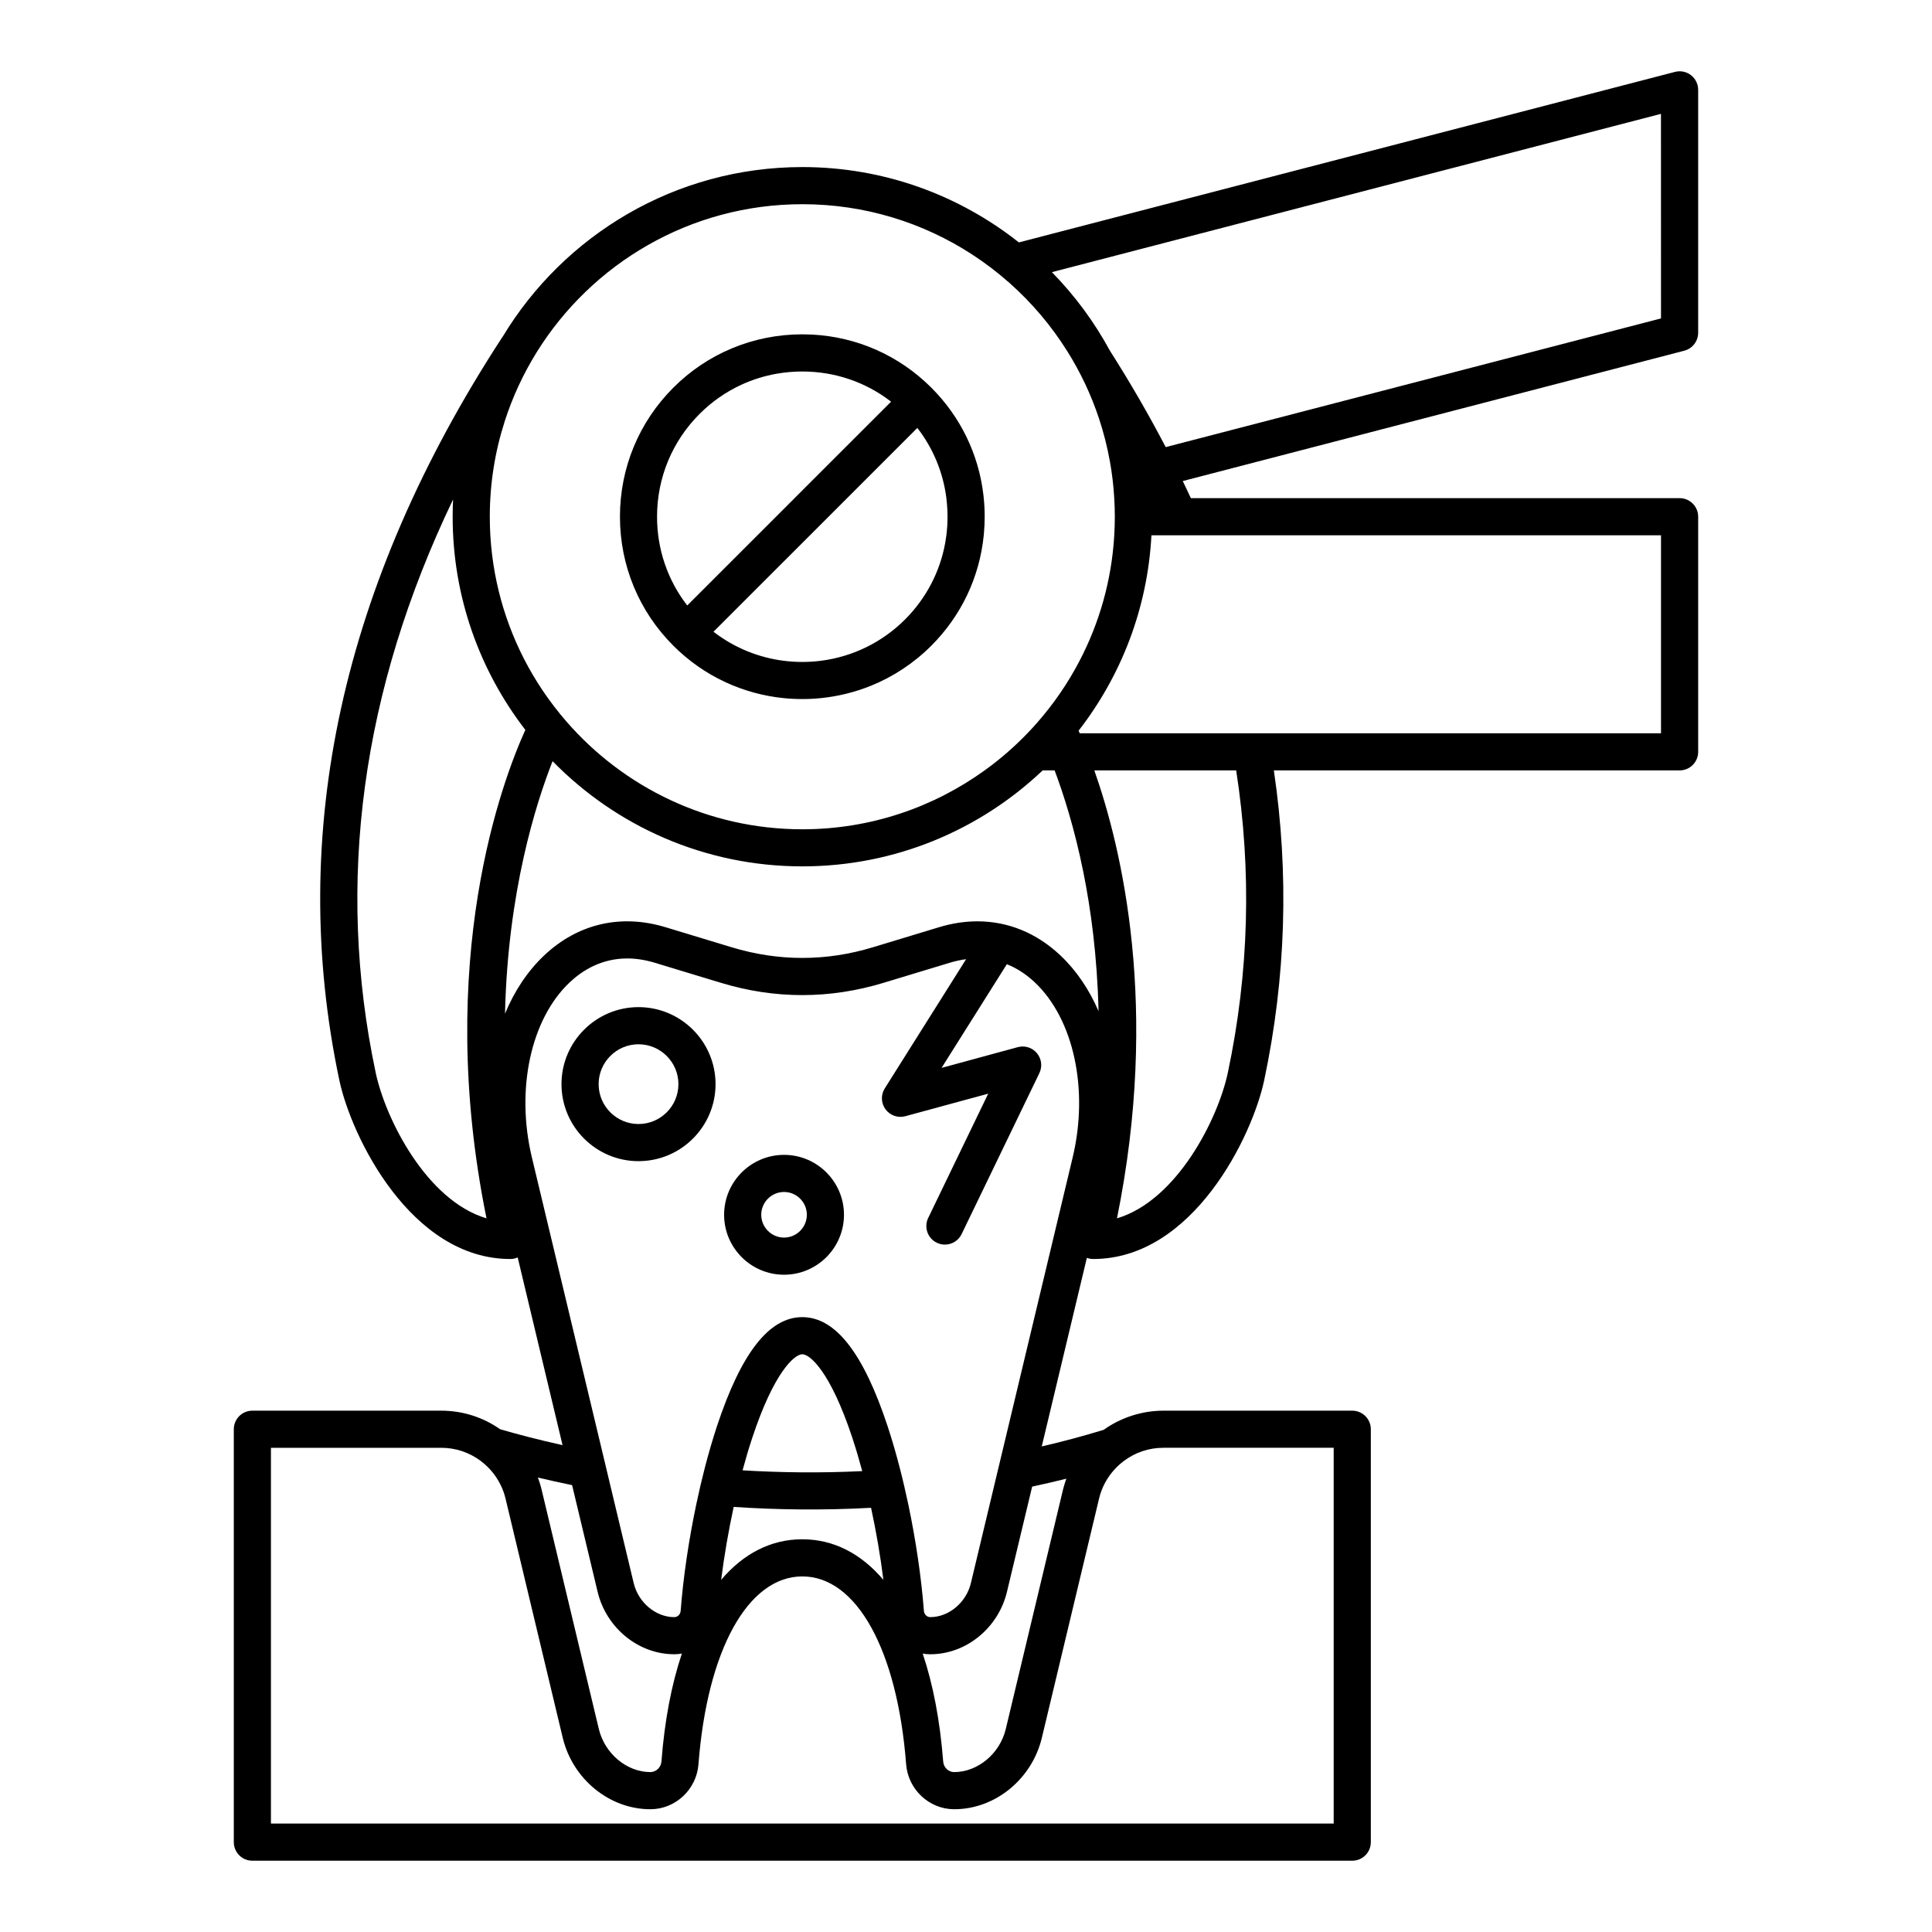
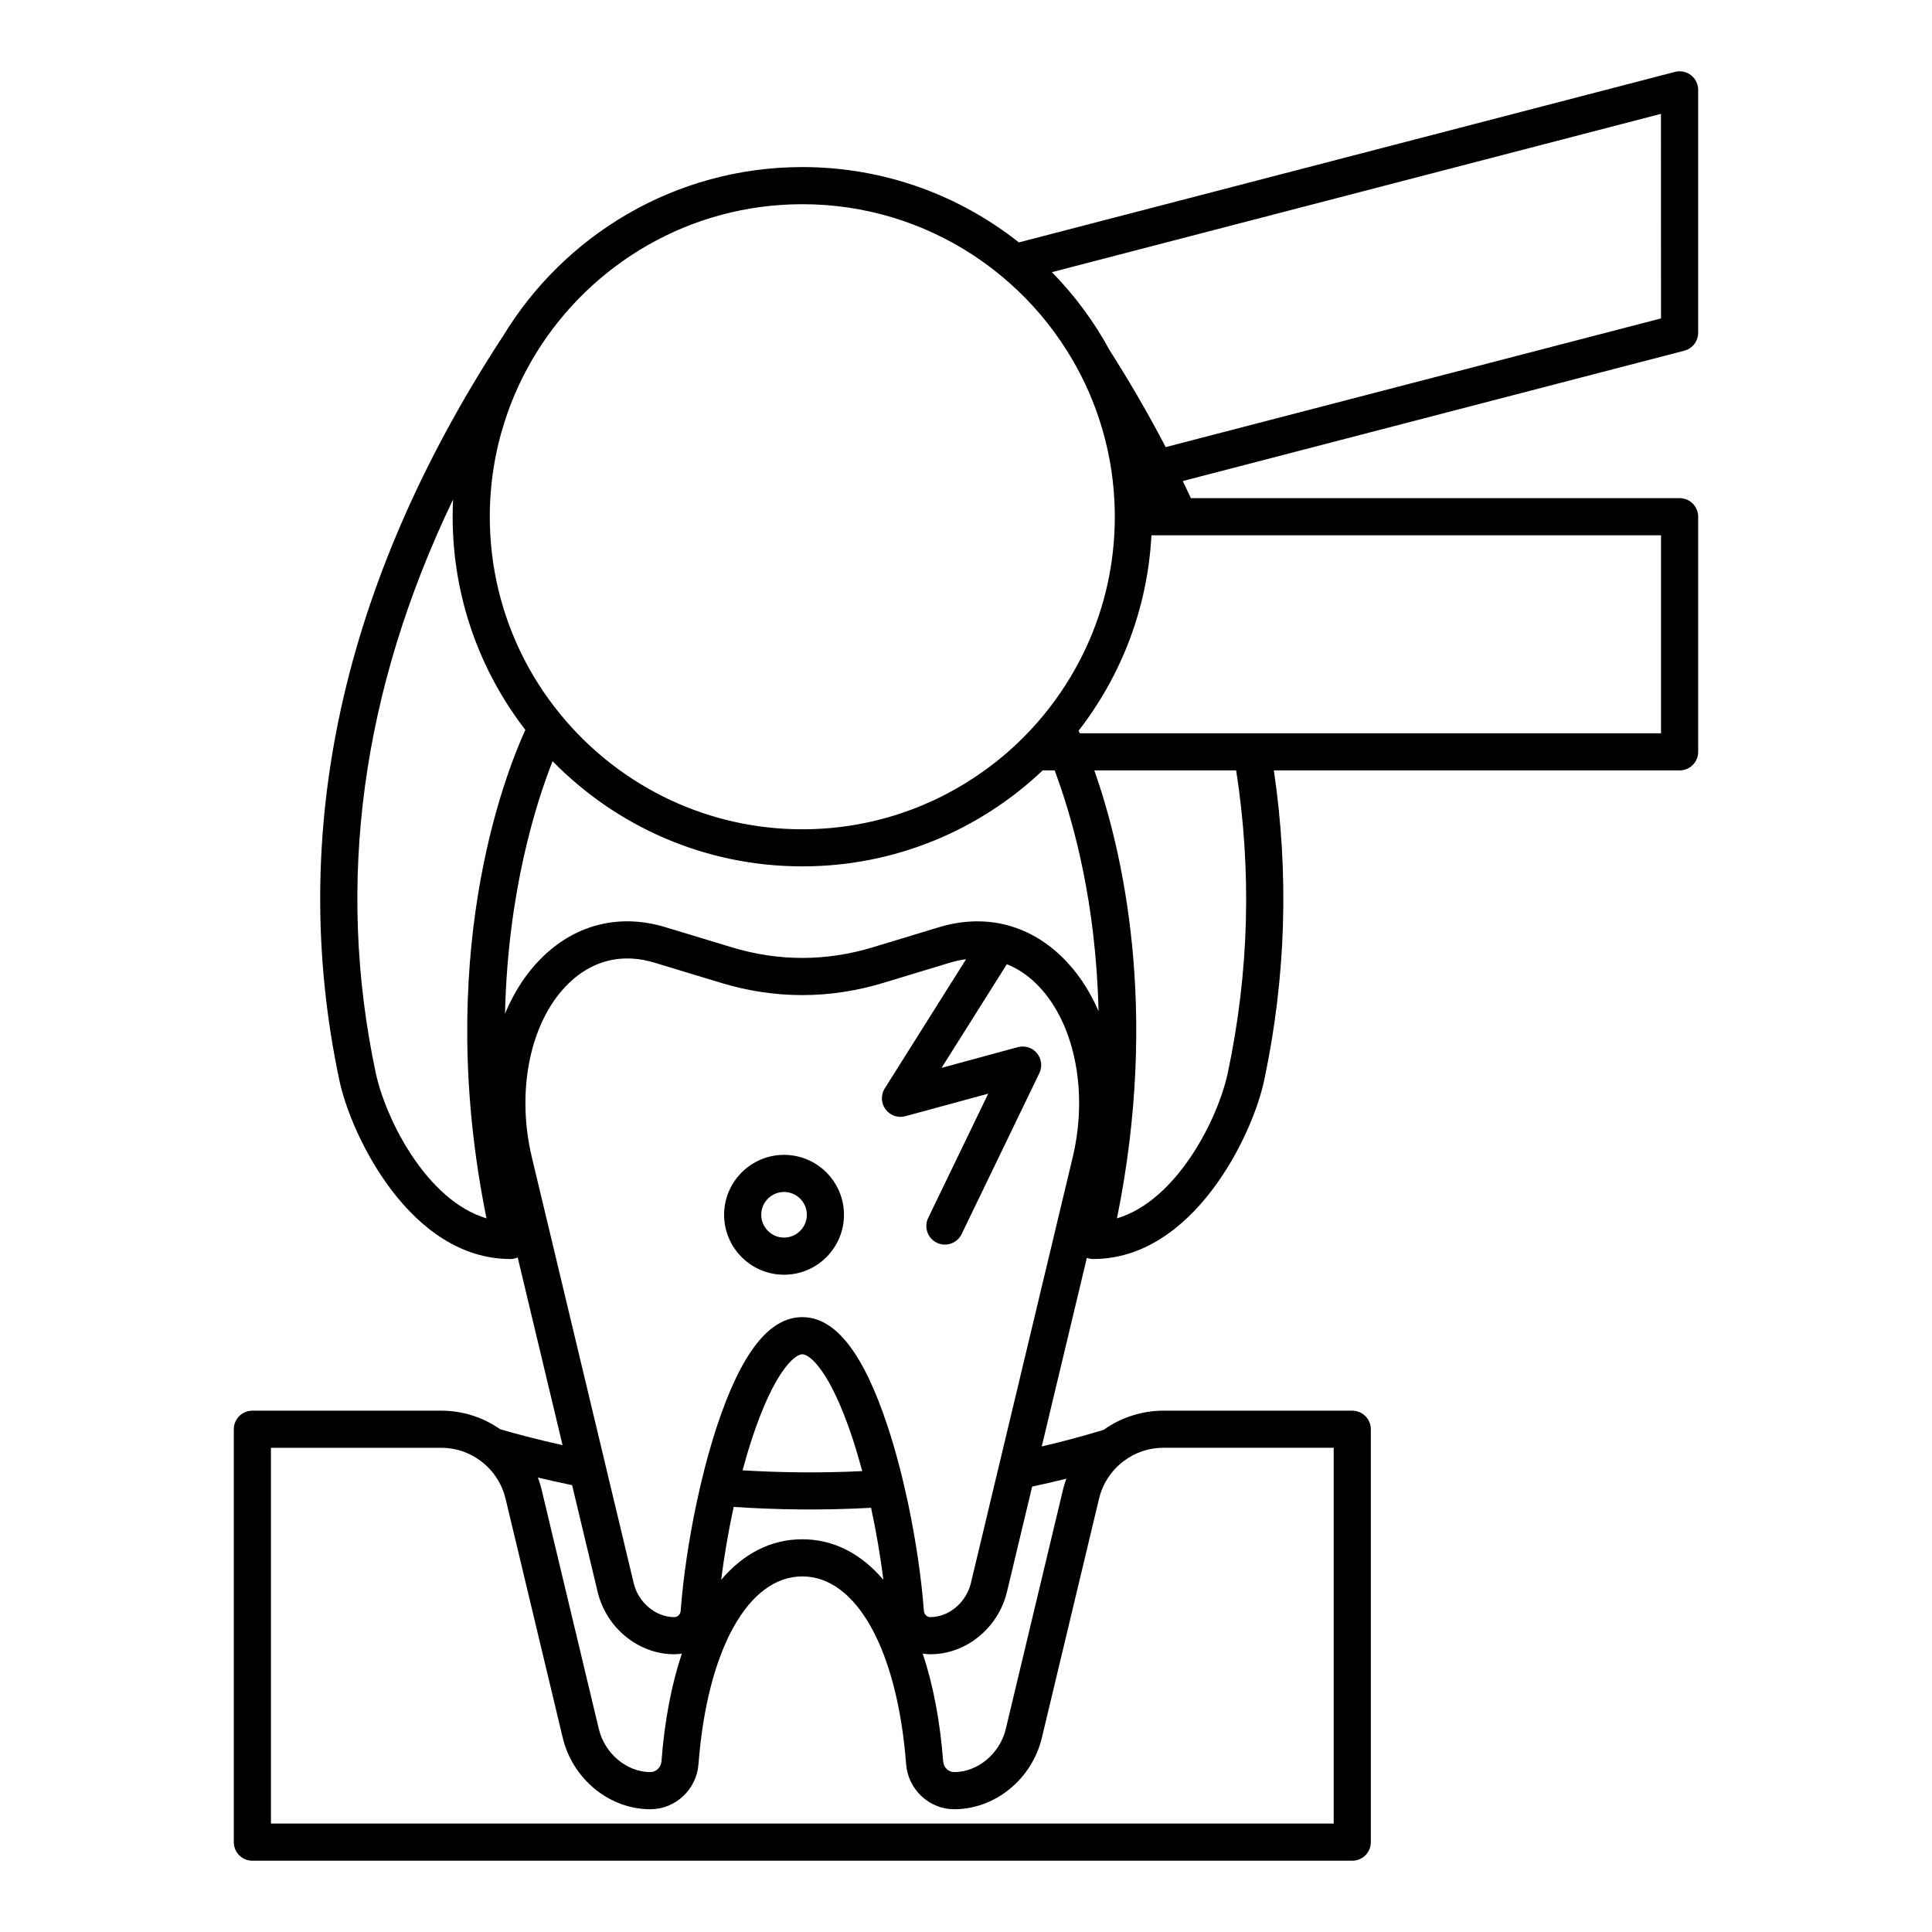
<svg xmlns="http://www.w3.org/2000/svg" fill="#000000" width="800px" height="800px" version="1.1" viewBox="144 144 512 512">
  <g>
    <path d="m594.03 232.18v-64.363c0-1.523-0.699-2.961-1.906-3.898-1.203-0.934-2.766-1.25-4.242-0.867l-173.87 45.188c-15.793-12.496-35.73-19.965-57.387-19.965-33.664 0-63.191 18.047-79.418 44.969-0.078 0.09-0.137 0.176-0.195 0.266-42.43 65.141-56.926 131.34-43.078 196.78 3.141 14.84 18.914 47.359 45.312 47.359 0.68 0 1.34-0.137 1.949-0.414l11.887 49.742c-6.562-1.457-12.133-2.93-16.531-4.211-4.606-3.219-9.977-4.922-15.637-4.922h-50.031c-2.727 0-4.922 2.203-4.922 4.922v109.42c0 2.727 2.195 4.922 4.922 4.922h291.48c2.719 0 4.922-2.191 4.922-4.922v-109.42c0-2.719-2.203-4.922-4.922-4.922h-50.027c-5.676 0-11.266 1.801-15.859 5.078-5.512 1.684-10.98 3.141-16.402 4.398l11.953-49.977c0.531 0.195 1.102 0.305 1.691 0.305 26.402 0 42.164-32.52 45.305-47.359 5.773-27.285 6.621-54.711 2.559-82.125h107.53c2.727 0 4.922-2.203 4.922-4.922v-62.309c0-2.715-2.191-4.922-4.922-4.922l-129.52 0.004c-0.699-1.516-1.406-3.019-2.144-4.535l132.9-34.539c2.176-0.562 3.68-2.519 3.68-4.762zm-237.41-34.066c16.59 0 32.051 4.898 45.02 13.332 3.504 2.281 6.828 4.82 9.938 7.586 5.902 5.246 11.043 11.305 15.242 18.02 3.496 5.551 6.336 11.551 8.434 17.879 1.219 3.699 2.195 7.508 2.891 11.406 0.57 3.168 0.957 6.394 1.141 9.684 0.012 0.059 0.012 0.117 0.012 0.188 0.09 1.566 0.141 3.137 0.141 4.734 0 1.652-0.051 3.297-0.148 4.922-0.699 11.965-3.957 23.254-9.23 33.328-3.07 5.883-6.84 11.355-11.18 16.305-0.844 0.965-1.711 1.906-2.606 2.832-3.465 3.609-7.262 6.906-11.344 9.84-13.609 9.809-30.297 15.598-48.305 15.598-24.953 0-47.371-11.098-62.562-28.613-4.367-5.027-8.148-10.598-11.219-16.582-5.777-11.305-9.043-24.086-9.043-37.629 0-8.828 1.387-17.34 3.965-25.328 2.066-6.438 4.91-12.527 8.402-18.176 14.609-23.582 40.727-39.324 70.453-39.324zm74.477 177.01c1.969 9.75 3.68 22.207 4.027 36.852-2.473-5.746-5.875-10.793-10.137-14.809-6.309-5.945-13.875-9.004-21.965-9.004-3.316 0-6.723 0.512-10.156 1.555l-17.562 5.324c-12.398 3.758-24.984 3.758-37.383 0l-17.562-5.324c-11.816-3.582-23.223-0.934-32.117 7.449-4.418 4.164-7.922 9.457-10.41 15.469 0.727-32.316 8.234-55.844 12.605-66.914 16.816 17.191 40.273 27.875 66.184 27.875 24.66 0 47.094-9.684 63.703-25.438h3.16c2.34 6.231 5.281 15.383 7.613 26.965zm-187.54 53.125c-10.656-50.34-3.758-101.27 20.508-151.88-0.07 1.516-0.109 3.031-0.109 4.566 0 21.246 7.184 40.836 19.266 56.492-5.883 12.941-24.227 60.852-10.293 129.45-15.902-4.731-26.785-26.379-29.371-38.621zm52.055 109.33 6.762 28.262c2.293 9.594 10.832 16.551 20.301 16.551h0.117c0.648 0 1.289-0.07 1.91-0.176-2.734 8.156-4.586 17.762-5.41 28.594-0.129 1.574-1.398 2.805-2.953 2.812-6.219 0-12.082-4.898-13.637-11.395l-15.152-63.371c-0.07-0.285-0.137-0.562-0.215-0.836-0.051-0.207-0.109-0.414-0.176-0.609-0.078-0.277-0.168-0.551-0.254-0.828-0.109-0.344-0.234-0.688-0.363-1.023 2.801 0.672 5.84 1.352 9.07 2.019zm42.82 5.769c11.336 0.758 23.559 0.945 36.406 0.234 1.359 6.277 2.481 12.781 3.266 19.09-5.914-6.965-13.207-10.746-21.492-10.746-8.297 0-15.586 3.777-21.5 10.746 0.805-6.379 1.945-12.969 3.32-19.324zm2.356-9.695c0.809-3 1.664-5.883 2.559-8.59 5.797-17.535 11.219-22.168 13.273-22.168 2.047 0 7.469 4.633 13.266 22.168 0.914 2.773 1.789 5.727 2.617 8.797-11.141 0.543-21.777 0.395-31.715-0.207zm98.664-0.336c0.168-0.188 0.344-0.363 0.523-0.543 0.531-0.531 1.102-1.023 1.703-1.484l0.012-0.012c3.078-2.352 6.75-3.602 10.645-3.602h45.105v99.582l-281.64 0.004v-99.582h45.105c3.828 0 7.449 1.211 10.5 3.492 0 0.012 0.012 0.012 0.012 0.012l0.012 0.012c0.207 0.156 0.402 0.316 0.602 0.473 0.195 0.168 0.395 0.324 0.582 0.5 0.188 0.168 0.375 0.344 0.562 0.523 0.176 0.168 0.355 0.352 0.531 0.543 0.176 0.176 0.344 0.375 0.5 0.559 0.168 0.195 0.324 0.383 0.48 0.582 0.148 0.176 0.277 0.352 0.402 0.531 0.766 1.062 1.426 2.203 1.949 3.414 0.148 0.344 0.285 0.699 0.414 1.062 0.039 0.109 0.078 0.215 0.109 0.324 0.039 0.105 0.07 0.215 0.109 0.324 0.117 0.363 0.215 0.738 0.305 1.121l15.152 63.359c2.629 10.98 12.387 18.953 23.211 18.953h0.098c6.594-0.031 12.152-5.254 12.664-11.898 2.312-30.258 13.117-49.801 27.523-49.801 14.395 0 25.199 19.543 27.512 49.801 0.523 6.641 6.082 11.867 12.664 11.898h0.098c10.824 0 20.586-7.973 23.211-18.953l15.152-63.359c0.699-2.945 2.152-5.641 4.191-7.836zm-12.863 2.551c-0.09 0.246-0.176 0.492-0.254 0.738-0.125 0.363-0.234 0.738-0.344 1.121-0.105 0.375-0.215 0.75-0.305 1.133l-15.152 63.371c-1.555 6.496-7.418 11.395-13.699 11.395-1.496-0.012-2.766-1.242-2.883-2.812-0.836-10.832-2.688-20.438-5.422-28.594 0.621 0.105 1.258 0.176 1.91 0.176h0.117c9.465 0 18.008-6.957 20.301-16.551l6.672-27.875c3-0.645 6.031-1.344 9.059-2.102zm-17.168-6.316-2.5 10.449-5.629 23.547c-1.23 5.125-5.824 8.996-10.707 9.004h-0.078c-0.867 0-1.594-0.727-1.664-1.652-0.68-8.895-2.137-18.668-4.094-28.035-0.699-3.285-1.445-6.535-2.254-9.672-1.012-3.938-2.106-7.715-3.266-11.219-6.434-19.461-13.836-28.918-22.613-28.918-8.789 0-16.176 9.457-22.621 28.918-1.121 3.414-2.195 7.086-3.188 10.914-0.809 3.129-1.566 6.375-2.262 9.664-1.996 9.465-3.473 19.355-4.164 28.352-0.07 0.926-0.797 1.652-1.664 1.652h-0.07c-4.879-0.012-9.484-3.879-10.707-9.004l-5.738-23.98-2.488-10.43-18.766-78.445c-4.309-18.02-0.277-36.652 10.035-46.367 3.316-3.129 8.383-6.328 15.242-6.328 2.234 0 4.656 0.344 7.273 1.133l17.562 5.324c14.297 4.34 28.793 4.34 43.09 0l17.562-5.324c1.504-0.453 2.938-0.758 4.316-0.934l-21.555 34.242c-1.082 1.715-0.996 3.918 0.211 5.547 1.207 1.629 3.293 2.356 5.246 1.82l21.961-5.977-15.91 32.941c-1.184 2.445-0.156 5.391 2.289 6.57 0.691 0.332 1.418 0.492 2.137 0.492 1.828 0 3.586-1.023 4.434-2.781l20.605-42.66c0.84-1.738 0.586-3.801-0.645-5.285-1.23-1.484-3.219-2.109-5.074-1.602l-20.199 5.496 17.301-27.48c3.039 1.219 5.512 3.019 7.402 4.812 10.312 9.711 14.348 28.348 10.047 46.367zm59.973-101.3c-2.586 12.242-13.48 33.891-29.383 38.621 11.344-55.863 1.289-98.008-6.004-118.71h37.59c4.156 26.777 3.418 53.512-2.203 80.09zm-5.461-142.39h120.25v52.469l-104.26-0.004h-49.781c-0.109-0.234-0.207-0.461-0.305-0.68 11.238-14.477 18.281-32.344 19.305-51.789h4.074zm120.25-57.477-131.26 34.105c-4.449-8.531-9.379-17.055-14.789-25.555-4.141-7.644-9.328-14.641-15.371-20.812l161.41-41.949z" />
-     <path d="m351.7 329.01c1.633 0.168 3.277 0.246 4.922 0.246s3.285-0.078 4.922-0.246c4.527-0.461 9.004-1.555 13.285-3.285 5.816-2.363 11.266-5.894 15.98-10.609 7.949-7.949 12.793-18.195 13.895-29.266 0.031-0.227 0.051-0.453 0.059-0.68 0.129-1.406 0.188-2.812 0.188-4.242 0-1.652-0.078-3.297-0.246-4.922-0.027-0.324-0.066-0.637-0.105-0.965-1.277-10.695-6.062-20.586-13.785-28.301-8.543-8.543-19.719-13.48-31.715-14.082-0.816-0.039-1.645-0.059-2.469-0.059-6.516 0-12.832 1.277-18.668 3.711-5.738 2.391-11.012 5.902-15.527 10.43-9.113 9.113-14.141 21.254-14.141 34.184 0 12.93 5.027 25.074 14.141 34.184 8.168 8.188 18.57 12.824 29.266 13.902zm43.258-51.453c0.098 1.113 0.148 2.242 0.148 3.375 0 1.664-0.098 3.297-0.305 4.922-0.09 0.672-0.188 1.328-0.305 1.988-1.379 7.664-5.039 14.711-10.648 20.32-6.258 6.258-14.148 9.91-22.309 10.953-3.266 0.414-6.574 0.414-9.84 0-6.633-0.844-13.078-3.414-18.617-7.695l18.617-18.617 0.746-0.738 34.66-34.66c4.191 5.41 6.84 11.797 7.695 18.609 0.059 0.512 0.117 1.023 0.156 1.543zm-65.574-23.852c3.258-3.258 7.008-5.863 11.078-7.742 2.981-1.367 6.141-2.359 9.406-2.93 2.203-0.383 4.457-0.582 6.75-0.582 8.629 0 16.828 2.805 23.527 8l-22.504 22.492-4.449 4.457-3.621 3.621-23.449 23.438c-5.188-6.699-8-14.887-8-23.527 0.004-10.301 4.008-19.965 11.262-27.227z" />
-     <path d="m313.21 410.9c-11.258 0-20.41 9.152-20.41 20.41s9.152 20.41 20.41 20.41c11.258 0 20.418-9.152 20.418-20.41s-9.164-20.41-20.418-20.41zm0 30.977c-5.824 0-10.566-4.734-10.566-10.566 0-5.824 4.742-10.566 10.566-10.566 5.836 0 10.578 4.742 10.578 10.566 0 5.832-4.746 10.566-10.578 10.566z" />
    <path d="m351.78 450.05c-8.758 0-15.883 7.125-15.883 15.883 0 8.758 7.125 15.883 15.883 15.883s15.883-7.125 15.883-15.883c0-8.758-7.125-15.883-15.883-15.883zm0 21.922c-3.324 0-6.043-2.719-6.043-6.043s2.715-6.043 6.043-6.043c3.324 0 6.043 2.715 6.043 6.043s-2.715 6.043-6.043 6.043z" />
  </g>
</svg>